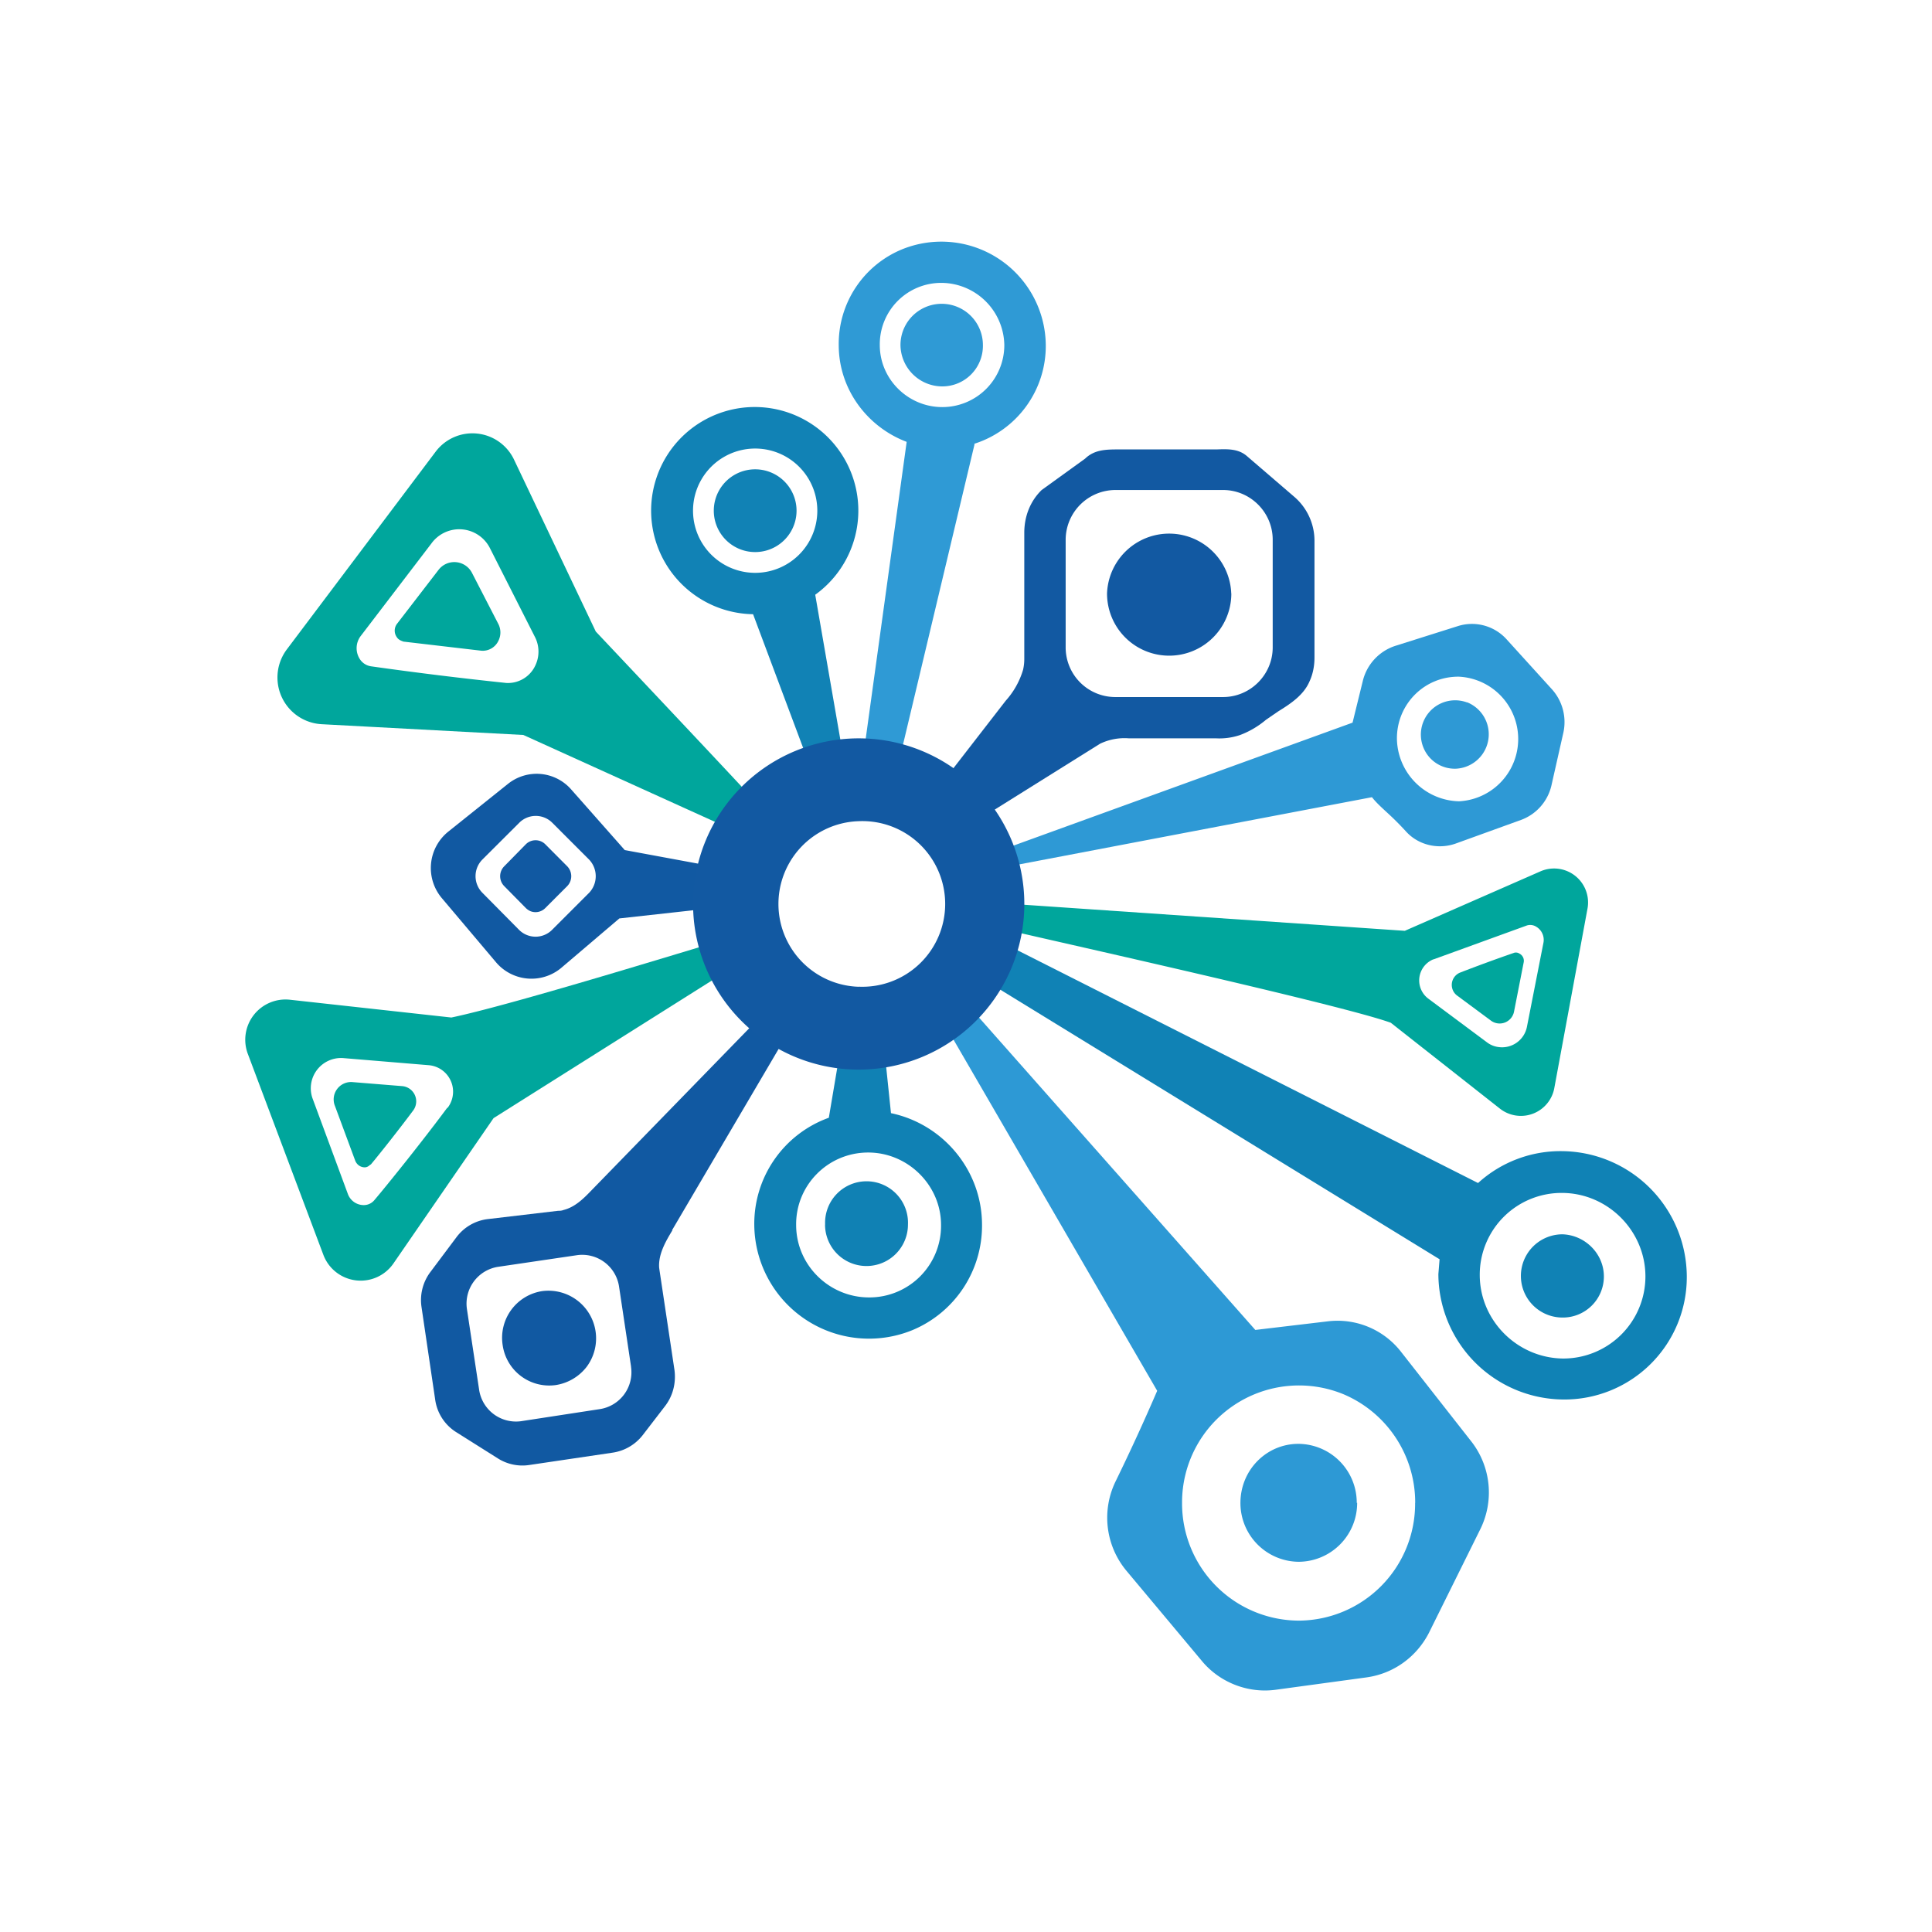
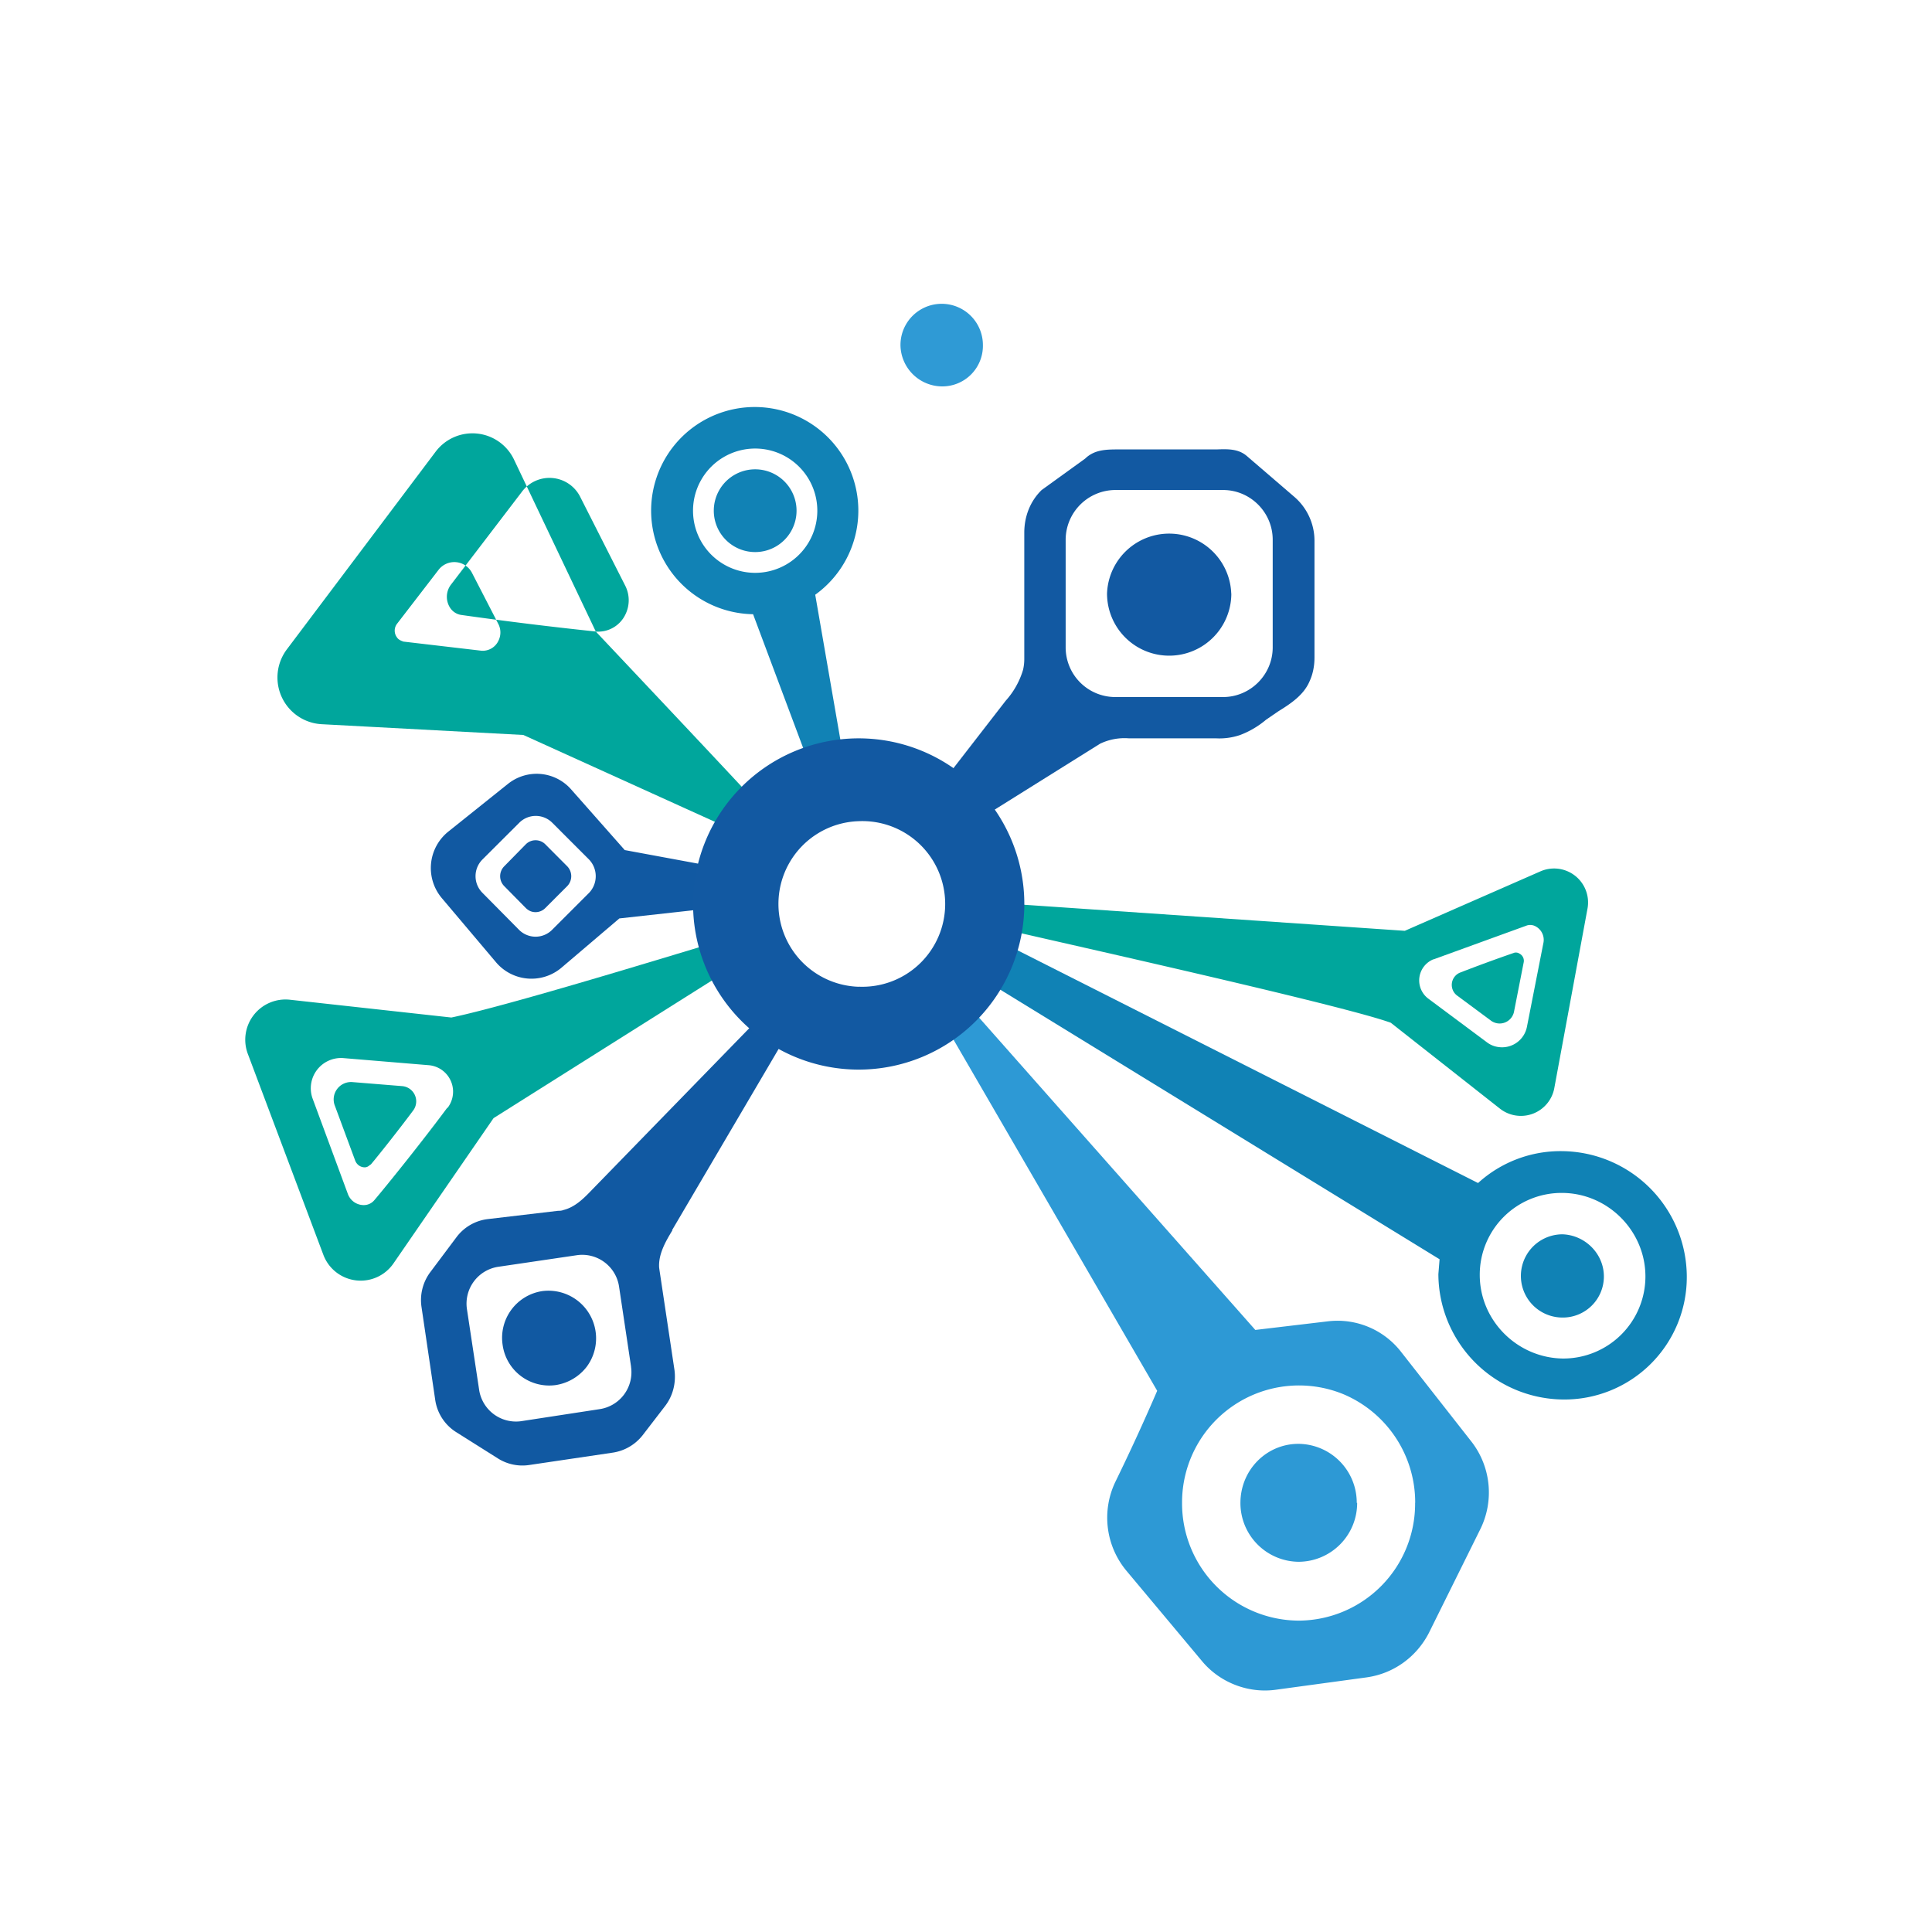
<svg xmlns="http://www.w3.org/2000/svg" width="1em" height="1em" viewBox="0 0 24 24">
  <g fill="none">
-     <path fill="url(#SVGw3MUAb9P)" fill-rule="evenodd" d="M7.401 7.845c.679.72 2.052 2.176 2.073 2.212l-.247.309L6.501 9.13l-2.51-.134a.581.581 0 0 1-.427-.93l1.847-2.454a.572.572 0 0 1 .977.103zm-1.121.638a47 47 0 0 1-1.672-.206a.2.2 0 0 1-.133-.082a.25.25 0 0 1 .005-.293l.88-1.152a.427.427 0 0 1 .73.067l.56 1.105a.4.4 0 0 1 0 .345a.375.375 0 0 1-.375.216zM5.01 7.97l.966.113a.215.215 0 0 0 .216-.124a.23.23 0 0 0 0-.205l-.329-.638a.247.247 0 0 0-.416-.036l-.515.669a.14.14 0 0 0 0 .17c.016.025.047.04.077.05" clip-rule="evenodd" />
+     <path fill="url(#SVGw3MUAb9P)" fill-rule="evenodd" d="M7.401 7.845c.679.72 2.052 2.176 2.073 2.212l-.247.309L6.501 9.13l-2.51-.134a.581.581 0 0 1-.427-.93l1.847-2.454a.572.572 0 0 1 .977.103za47 47 0 0 1-1.672-.206a.2.2 0 0 1-.133-.082a.25.25 0 0 1 .005-.293l.88-1.152a.427.427 0 0 1 .73.067l.56 1.105a.4.4 0 0 1 0 .345a.375.375 0 0 1-.375.216zM5.01 7.97l.966.113a.215.215 0 0 0 .216-.124a.23.23 0 0 0 0-.205l-.329-.638a.247.247 0 0 0-.416-.036l-.515.669a.14.14 0 0 0 0 .17c.016.025.047.04.077.05" clip-rule="evenodd" />
    <path fill="#00A69C" d="M4.603 14.47c.087-.103.345-.427.525-.669a.19.19 0 0 0-.134-.309l-.617-.05a.216.216 0 0 0-.216.297l.252.68c.02.05.066.082.118.082c.03 0 .051-.016.072-.036z" />
    <path fill="url(#SVGkdYXVXZH)" fill-rule="evenodd" d="M5.607 12.64c.838-.175 3.394-.977 3.435-.977l.108.324l-3.019 1.903l-1.24 1.8a.495.495 0 0 1-.874-.102l-.936-2.49a.5.5 0 0 1 .52-.679zm-.052 1.122c-.308.416-.756.972-.905 1.147a.17.17 0 0 1-.124.061a.21.21 0 0 1-.205-.139l-.437-1.182a.376.376 0 0 1 .38-.505l1.06.088a.33.33 0 0 1 .236.53z" clip-rule="evenodd" />
    <path fill="#00A69C" d="M18.809 11.836a19 19 0 0 0-.674.247a.165.165 0 0 0-.088.215q.016.04.052.068l.416.308a.182.182 0 0 0 .293-.108l.119-.607a.1.1 0 0 0-.052-.113a.08.08 0 0 0-.067-.01" />
    <path fill="url(#SVG1EvE9szh)" fill-rule="evenodd" d="M17.277 12.705c-.68-.247-4.974-1.188-5-1.209l.062-.283l5.112.35l1.688-.74a.422.422 0 0 1 .58.472l-.41 2.217a.422.422 0 0 1-.68.257zm.53-.787l1.162-.422a.14.14 0 0 1 .113.015a.19.19 0 0 1 .092.196l-.205 1.044a.315.315 0 0 1-.353.256a.3.3 0 0 1-.146-.06l-.725-.54a.283.283 0 0 1 .061-.49" clip-rule="evenodd" />
    <path fill="#1259A2" fill-rule="evenodd" d="M12.493 8.705a1 1 0 0 0 .216-.385a.6.6 0 0 0 .015-.134V6.617c0-.2.072-.39.216-.53l.54-.39c.123-.119.278-.114.447-.114h1.183c.14-.005.273-.01.38.083l.592.509a.72.72 0 0 1 .247.54V8.17c0 .102-.02.205-.061.293c-.072.17-.232.277-.391.375l-.15.103a1.1 1.1 0 0 1-.323.19a.8.8 0 0 1-.294.041h-1.085a.7.7 0 0 0-.36.067l-1.81 1.132l-.35-.391zm.745-2a.62.62 0 0 1 .617-.618h1.338c.34 0 .617.278.617.618v1.337c0 .34-.278.617-.617.617h-1.338a.617.617 0 0 1-.617-.617zm2.058.668a.772.772 0 1 1-1.544 0a.772.772 0 0 1 1.543 0" clip-rule="evenodd" />
    <path fill="url(#SVGwKOpKbiX)" fill-rule="evenodd" d="M8.353 15.283c-.088.144-.175.299-.165.463l.005.036l.186 1.24c.02.16-.02.319-.119.447l-.277.36a.58.58 0 0 1-.37.216l-1.04.154a.57.57 0 0 1-.38-.077l-.53-.334a.57.57 0 0 1-.257-.401l-.17-1.152a.58.58 0 0 1 .113-.437l.32-.427a.57.57 0 0 1 .39-.227l.874-.103c.02 0 .042 0 .067-.01c.144-.036.252-.144.355-.252l2.438-2.505l.221.175l-1.666 2.834zm-.514 1.697a.463.463 0 0 1-.391.525l-.978.15a.463.463 0 0 1-.519-.397l-.15-.992a.463.463 0 0 1 .392-.53l.977-.144a.463.463 0 0 1 .52.39l.149.993zm-1.595-.272a.587.587 0 0 1 .489-.669a.592.592 0 0 1 .557.937a.6.6 0 0 1-.388.23a.584.584 0 0 1-.658-.498" clip-rule="evenodd" />
    <path fill="url(#SVGIKczmblO)" fill-rule="evenodd" d="M10.127 7.388a1.287 1.287 0 1 0-.772.242l.751 2.006l.402-.051zm-.746-.272a.772.772 0 1 0 0-1.544a.772.772 0 0 0 0 1.544m.514-.772a.514.514 0 1 1-1.028 0a.514.514 0 0 1 1.028 0" clip-rule="evenodd" />
-     <path fill="url(#SVGf2cABdLH)" fill-rule="evenodd" d="M10.296 13.885a1.4 1.4 0 0 0-.926 1.332a1.425 1.425 0 0 0 1.965 1.306a1.405 1.405 0 0 0 .864-1.306c0-.684-.489-1.255-1.131-1.389l-.134-1.29l-.401-.058zm.489.432c-.5 0-.9.406-.895.9c0 .499.411.9.905.9a.89.89 0 0 0 .895-.9c0-.494-.412-.9-.905-.9m-.535.895a.515.515 0 1 1 1.029 0a.515.515 0 0 1-1.03 0" clip-rule="evenodd" />
    <path fill="#2F9AD5" d="M12.21 4.286a.504.504 0 0 1-.505.514a.52.52 0 0 1-.519-.514a.512.512 0 1 1 1.024 0" />
-     <path fill="url(#SVGF5Tule5j)" fill-rule="evenodd" d="M12.096 5.515a1.275 1.275 0 0 0 .895-1.23a1.297 1.297 0 0 0-1.787-1.187a1.27 1.27 0 0 0-.785 1.188c0 .55.355 1.018.844 1.203l-.597 4.326l.391.108l1.05-4.408zm-.39-.458a.77.77 0 0 0 .77-.771a.786.786 0 0 0-.78-.772a.763.763 0 0 0-.767.772c0 .427.354.771.776.771" clip-rule="evenodd" />
    <path fill="#1082B5" d="M19.41 16.367a.516.516 0 0 1 0-1.034c.282.01.514.242.514.524a.51.51 0 0 1-.515.51" />
    <path fill="url(#SVGRx7Fyetg)" fill-rule="evenodd" d="M17.868 15.822a1.564 1.564 0 0 0 1.543 1.563a1.52 1.52 0 0 0 1.543-1.528A1.564 1.564 0 0 0 19.41 14.3a1.52 1.52 0 0 0-1.049.396l-6.249-3.158l-.247.412l6.018 3.693l-.015.185zm.514.015c0 .566.463 1.029 1.028 1.039a1.02 1.02 0 0 0 1.03-1.019c0-.565-.464-1.033-1.03-1.038a1.016 1.016 0 0 0-1.028 1.018" clip-rule="evenodd" />
    <path fill="url(#SVGyzHEkbLg)" d="M14.375 17.277a26 26 0 0 1-.52 1.132a1.03 1.03 0 0 0 .14 1.106l.946 1.131c.22.257.565.391.905.345l1.131-.154c.335-.047.618-.253.772-.55L18.387 19a1.03 1.03 0 0 0-.103-1.085l-.875-1.116a1 1 0 0 0-.905-.386l-.91.108l-3.935-4.449l-.154.257zm3.204 1.389a1.453 1.453 0 0 1-1.445 1.466a1.456 1.456 0 0 1-1.45-1.46a1.453 1.453 0 0 1 2.006-1.352a1.46 1.46 0 0 1 .89 1.351zm-.72 0a.73.73 0 0 1-.725.735a.73.73 0 0 1-.725-.73c0-.411.324-.735.72-.735a.73.73 0 0 1 .725.735z" />
-     <path fill="url(#SVGJoAFNXpi)" d="M17.219 10.083c.061.056.139.128.247.246c.154.17.4.227.617.15l.813-.294a.6.6 0 0 0 .375-.421l.15-.664a.61.61 0 0 0-.14-.535l-.56-.617a.58.58 0 0 0-.612-.17l-.782.247a.61.61 0 0 0-.396.427l-.129.525l-4.721 1.712l.102.14l4.86-.926c.052.066.104.113.176.18m.905-1.677a.775.775 0 0 1 0 1.548a.79.79 0 0 1-.771-.782c0-.427.344-.771.771-.766m.103.319a.428.428 0 0 1-.14.824a.42.42 0 0 1-.4-.251a.426.426 0 0 1 .535-.573z" />
    <path fill="#1159A2" d="m5.493 11.162l.669.792a.577.577 0 0 0 .807.072l.725-.617l1.492-.165l.051-.411l-1.476-.273l-.668-.756a.57.57 0 0 0-.782-.067l-.74.592a.58.58 0 0 0-.078.833m.499-.072a.293.293 0 0 1 0-.412l.463-.462a.29.29 0 0 1 .401 0l.463.463a.3.3 0 0 1 0 .411l-.463.463a.29.29 0 0 1-.406 0zm.272-.082a.175.175 0 0 1 0-.247l.268-.273a.17.17 0 0 1 .12-.05a.17.17 0 0 1 .122.05l.272.273a.177.177 0 0 1 0 .247l-.272.272a.17.17 0 0 1-.187.038a.2.2 0 0 1-.055-.038z" />
    <path fill="#1259A2" fill-rule="evenodd" d="M10.667 13.287a2.057 2.057 0 1 0 0-4.115a2.057 2.057 0 0 0 0 4.115m0-1.03a1.029 1.029 0 1 0 0-2.056a1.029 1.029 0 0 0 0 2.057" clip-rule="evenodd" />
    <defs>
      <linearGradient id="SVGw3MUAb9P" x1="5.979" x2="26.931" y1="10.296" y2="21.209" gradientUnits="userSpaceOnUse">
        <stop offset=".27" stop-color="#00A69C" />
        <stop offset="1" stop-color="#006771" />
      </linearGradient>
      <linearGradient id="SVGkdYXVXZH" x1="4.642" x2="23.406" y1="11.895" y2="7.576" gradientUnits="userSpaceOnUse">
        <stop offset=".32" stop-color="#00A69C" />
        <stop offset="1" stop-color="#186472" />
      </linearGradient>
      <linearGradient id="SVG1EvE9szh" x1="9.091" x2="1.443" y1="7.089" y2="6.756" gradientUnits="userSpaceOnUse">
        <stop stop-color="#00A69C" />
        <stop offset="1" stop-color="#13626F" />
      </linearGradient>
      <linearGradient id="SVGwKOpKbiX" x1="15.563" x2="19.753" y1="12.179" y2="3.173" gradientUnits="userSpaceOnUse">
        <stop stop-color="#1159A2" />
        <stop offset="1" stop-color="#035C72" />
      </linearGradient>
      <linearGradient id="SVGIKczmblO" x1="10.566" x2="12.933" y1="14.064" y2="24.024" gradientUnits="userSpaceOnUse">
        <stop stop-color="#1182B5" />
        <stop offset="1" stop-color="#086B88" />
      </linearGradient>
      <linearGradient id="SVGf2cABdLH" x1="9.134" x2="9.516" y1="20.823" y2="5.11" gradientUnits="userSpaceOnUse">
        <stop offset=".66" stop-color="#1081B4" />
        <stop offset="1" stop-color="#0A5E7B" />
      </linearGradient>
      <linearGradient id="SVGF5Tule5j" x1="16.619" x2="15.257" y1="3.12" y2="20.637" gradientUnits="userSpaceOnUse">
        <stop offset=".53" stop-color="#2F9AD5" />
        <stop offset="1" stop-color="#125E7D" />
      </linearGradient>
      <linearGradient id="SVGRx7Fyetg" x1="19.636" x2="-3.855" y1="20.144" y2="11.294" gradientUnits="userSpaceOnUse">
        <stop offset=".49" stop-color="#1082B5" />
        <stop offset="1" stop-color="#015E6D" />
      </linearGradient>
      <linearGradient id="SVGyzHEkbLg" x1="10.476" x2="5.092" y1="10.508" y2="1.167" gradientUnits="userSpaceOnUse">
        <stop stop-color="#2D99D5" />
        <stop offset="1" stop-color="#176273" />
      </linearGradient>
      <linearGradient id="SVGJoAFNXpi" x1="10.373" x2="1.163" y1="17.058" y2="17.805" gradientUnits="userSpaceOnUse">
        <stop stop-color="#2E99D5" />
        <stop offset="1" stop-color="#136371" />
      </linearGradient>
    </defs>
  </g>
</svg>